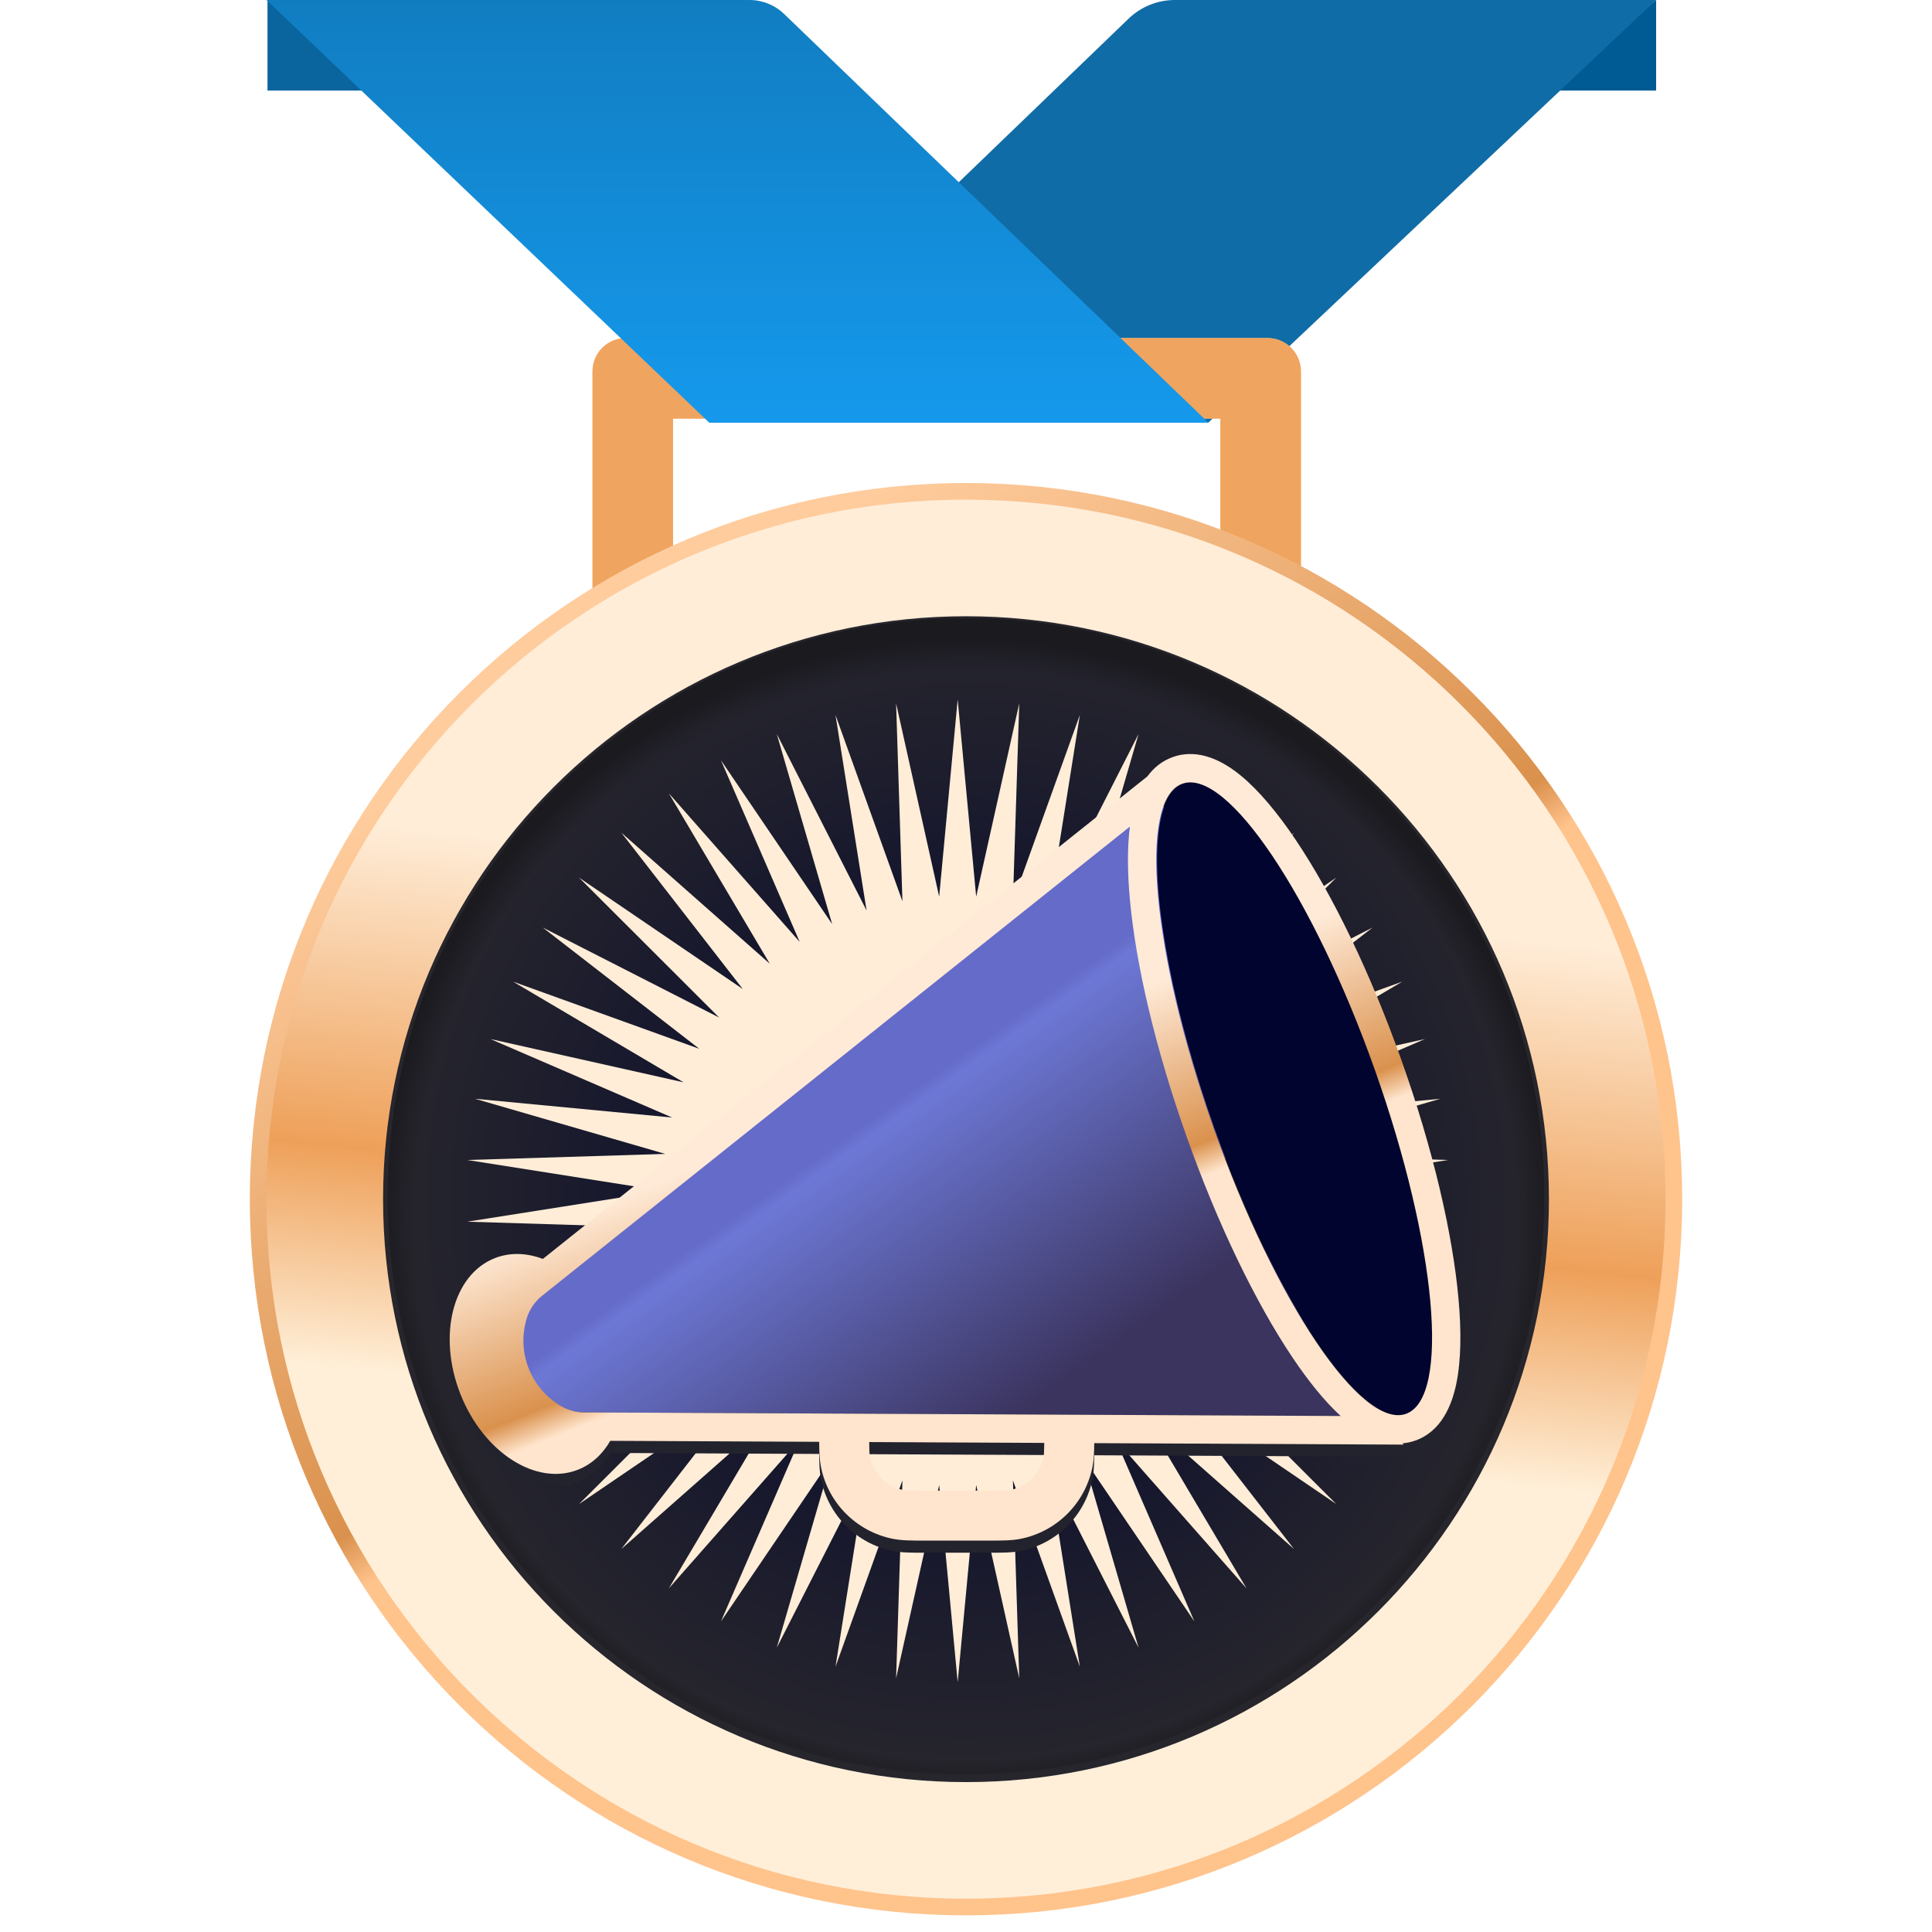
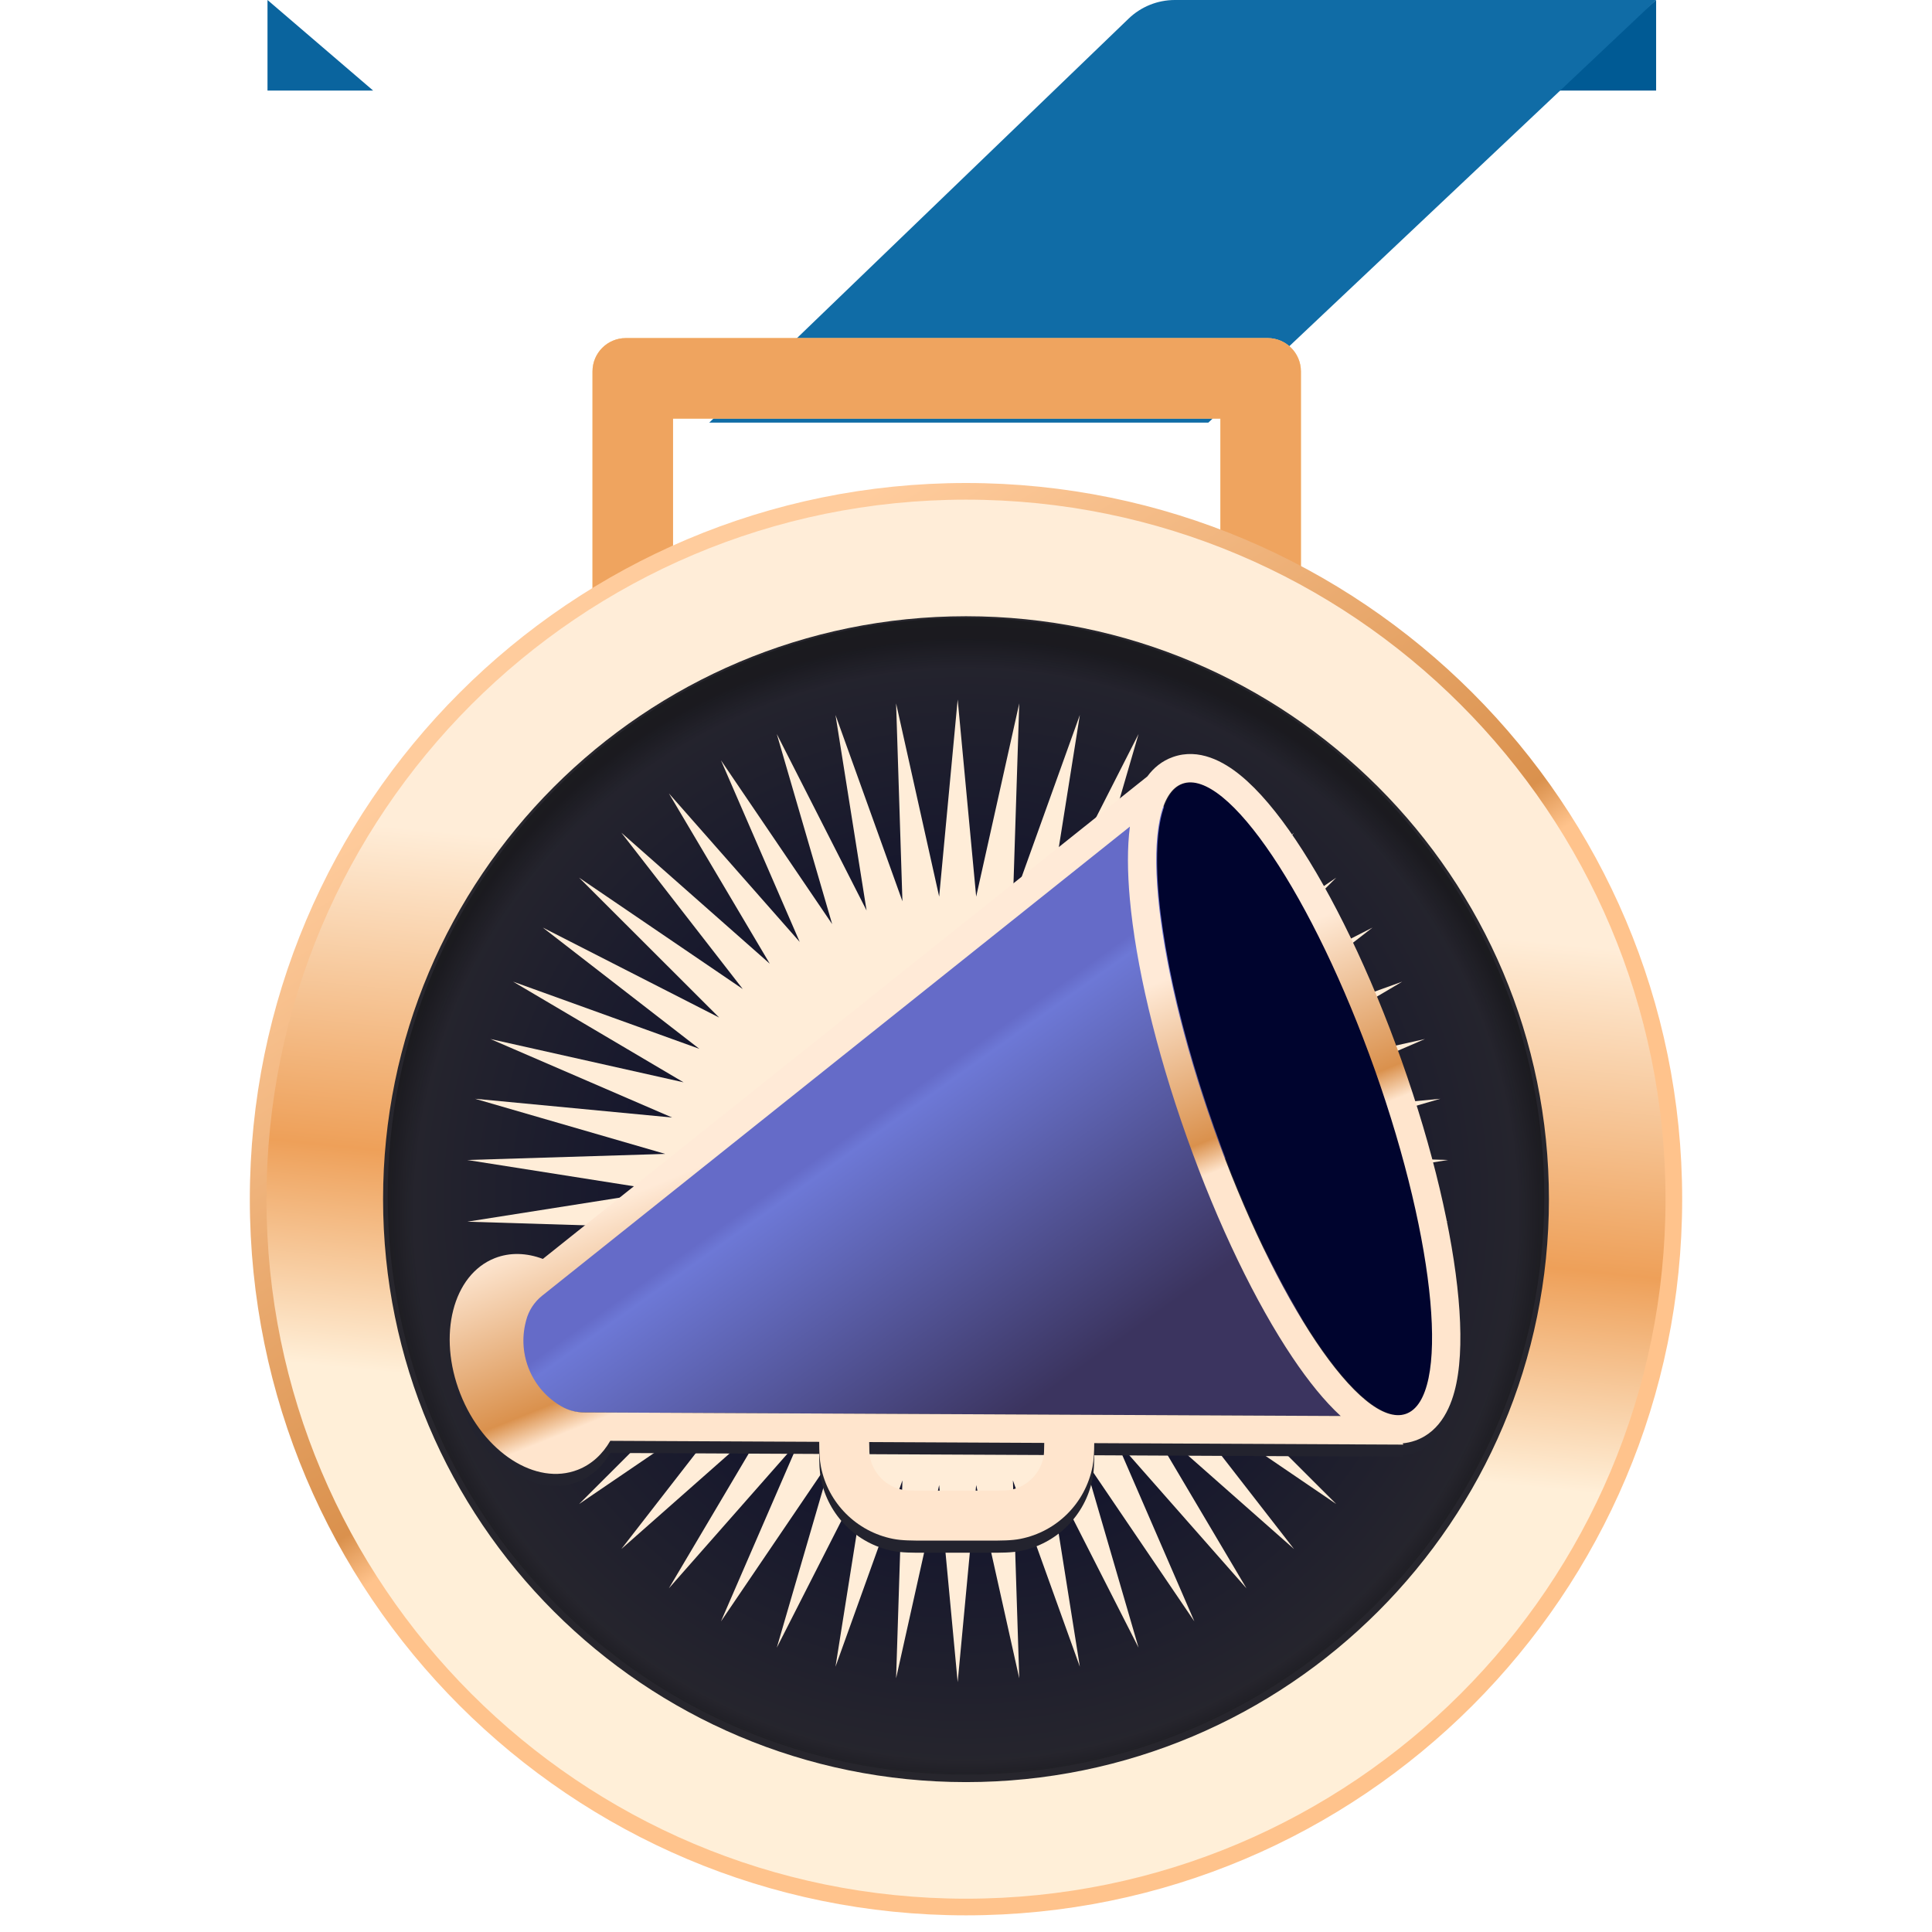
<svg xmlns="http://www.w3.org/2000/svg" width="116" height="116" viewBox="0 0 116 116" fill="none">
  <path d="M99.436 0L93.092 5.438H99.436V0Z" fill="#005A94" />
  <path d="M42.584 25.375H72.55L99.435 0H70.538C69.503 0 68.508 0.401 67.763 1.119L42.584 25.375Z" fill="#106CA6" />
  <path d="M16.061 0L22.404 5.438H16.061V0Z" fill="#0A649E" />
  <path d="M78.109 38.907H35.575V22.299C35.575 21.194 36.471 20.299 37.575 20.299H76.109C77.213 20.299 78.109 21.194 78.109 22.299L78.109 38.907ZM40.408 34.074H73.275V25.132H40.408V34.074Z" fill="#FFCF85" />
  <path d="M78.109 38.907H35.575V22.299C35.575 21.194 36.471 20.299 37.575 20.299H76.109C77.213 20.299 78.109 21.194 78.109 22.299L78.109 38.907ZM40.408 34.074H73.275V25.132H40.408V34.074Z" fill="#EFA45F" />
-   <path d="M72.55 25.375H42.583L16 0H44.998C45.775 0 46.521 0.301 47.08 0.839L72.55 25.375Z" fill="url(#paint0_linear_54048_1946)" />
  <path d="M58 29.5C81.472 29.5 100.5 48.528 100.5 72C100.5 95.472 81.472 114.5 58 114.5C34.528 114.5 15.5 95.472 15.5 72C15.5 48.528 34.528 29.5 58 29.5Z" fill="url(#paint1_linear_54048_1946)" />
  <path d="M58 29.5C81.472 29.5 100.5 48.528 100.5 72C100.5 95.472 81.472 114.5 58 114.5C34.528 114.5 15.5 95.472 15.5 72C15.5 48.528 34.528 29.5 58 29.5Z" fill="url(#paint2_linear_54048_1946)" />
  <path d="M58 29.5C81.472 29.5 100.5 48.528 100.5 72C100.5 95.472 81.472 114.5 58 114.5C34.528 114.5 15.5 95.472 15.5 72C15.5 48.528 34.528 29.5 58 29.5Z" stroke="url(#paint3_linear_54048_1946)" />
  <path d="M58 107C77.33 107 93 91.33 93 72C93 52.67 77.33 37 58 37C38.67 37 23 52.67 23 72C23 91.33 38.67 107 58 107Z" fill="url(#paint4_radial_54048_1946)" />
  <path opacity="0.3" d="M58 106.551C77.176 106.551 92.721 91.006 92.721 71.83C92.721 52.654 77.176 37.109 58 37.109C38.824 37.109 23.279 52.654 23.279 71.83C23.279 91.006 38.824 106.551 58 106.551Z" fill="url(#paint5_radial_54048_1946)" />
  <path d="M57.5 42L58.611 53.835L61.197 42.233L60.817 54.114L64.836 42.927L62.97 54.666L68.36 44.072L65.036 55.485L71.712 45.649L66.984 56.555L74.84 47.634L68.782 57.862L77.694 49.995L70.403 59.383L80.23 52.696L71.82 61.096L82.408 55.693L73.011 62.973L84.192 58.94L73.957 64.984L85.556 62.384L74.644 67.098L86.478 65.972L75.06 69.282L86.942 69.648L75.2 71.5L86.942 73.352L75.06 73.718L86.478 77.028L74.644 75.902L85.556 80.616L73.957 78.016L84.192 84.061L73.011 80.027L82.408 87.307L71.82 81.904L80.23 90.304L70.403 83.617L77.694 93.005L68.782 85.138L74.84 95.366L66.984 86.445L71.712 97.351L65.036 87.515L68.36 98.928L62.97 88.334L64.836 100.073L60.817 88.886L61.197 100.767L58.611 89.165L57.5 101L56.389 89.165L53.803 100.767L54.183 88.886L50.164 100.073L52.03 88.334L46.64 98.928L49.964 87.515L43.288 97.351L48.016 86.445L40.16 95.366L46.218 85.138L37.306 93.005L44.597 83.617L34.77 90.304L43.18 81.904L32.592 87.307L41.989 80.027L30.808 84.061L41.043 78.016L29.444 80.616L40.356 75.902L28.523 77.028L39.94 73.718L28.058 73.352L39.8 71.5L28.058 69.648L39.94 69.282L28.523 65.972L40.356 67.098L29.444 62.384L41.043 64.984L30.808 58.94L41.989 62.973L32.592 55.693L43.18 61.096L34.77 52.696L44.597 59.383L37.306 49.995L46.218 57.862L40.16 47.634L48.016 56.555L43.288 45.649L49.964 55.485L46.64 44.072L52.03 54.666L50.164 42.927L54.183 54.114L53.803 42.233L56.389 53.835L57.5 42Z" fill="#FFEDD8" />
  <g filter="url(#filter0_f_54048_1946)">
    <path fill-rule="evenodd" clip-rule="evenodd" d="M84.983 87.22C86.549 86.665 87.175 85.085 87.439 83.806C87.728 82.41 87.746 80.652 87.571 78.708C87.218 74.794 86.042 69.73 84.155 64.412C82.269 59.094 79.99 54.42 77.798 51.158C76.71 49.539 75.587 48.185 74.483 47.283C73.472 46.456 71.99 45.625 70.424 46.18C69.757 46.417 69.26 46.84 68.889 47.346L32.594 76.316C31.625 75.95 30.625 75.91 29.709 76.27C27.187 77.26 26.26 80.907 27.638 84.415C29.016 87.923 32.178 89.964 34.699 88.973C35.527 88.648 36.183 88.037 36.642 87.237L49.186 87.297C49.189 87.885 49.205 88.366 49.291 88.801C49.725 90.983 51.431 92.689 53.613 93.123C54.148 93.229 54.754 93.229 55.539 93.228L55.686 93.228L59.2 93.228L59.346 93.228C60.132 93.229 60.738 93.229 61.273 93.123C63.455 92.689 65.16 90.983 65.594 88.801C65.677 88.386 65.695 87.928 65.699 87.376L84.26 87.465L84.218 87.388C84.47 87.366 84.725 87.312 84.983 87.22ZM52.234 88.216C52.203 88.058 52.191 87.855 52.187 87.312L62.698 87.362C62.694 87.868 62.682 88.063 62.652 88.216C62.454 89.208 61.679 89.983 60.687 90.18C60.482 90.221 60.201 90.228 59.2 90.228L55.686 90.228C54.685 90.228 54.403 90.221 54.198 90.18C53.206 89.983 52.431 89.208 52.234 88.216Z" fill="#23232E" />
  </g>
  <path d="M69.673 48.115L32.482 77.8C32.01 78.177 31.673 78.698 31.524 79.284L31.502 79.371C30.997 81.355 31.878 83.431 33.656 84.446C34.06 84.677 34.518 84.799 34.984 84.802L81.332 85.023L73.329 70.267C75.662 63.714 74.876 56.455 71.194 50.554L69.673 48.115Z" fill="url(#paint6_linear_54048_1946)" />
  <ellipse cx="77.753" cy="65.972" rx="5.146" ry="20.073" transform="rotate(-19.531 77.753 65.972)" fill="#00042E" />
  <path fill-rule="evenodd" clip-rule="evenodd" d="M84.983 86.492C86.549 85.936 87.175 84.357 87.439 83.078C87.728 81.682 87.746 79.923 87.571 77.98C87.218 74.066 86.042 69.001 84.155 63.683C82.269 58.365 79.99 53.691 77.798 50.43C76.71 48.81 75.587 47.457 74.483 46.554C73.472 45.728 71.99 44.896 70.424 45.452C69.757 45.688 69.26 46.111 68.889 46.617L32.594 75.587C31.625 75.222 30.625 75.182 29.709 75.541C27.187 76.532 26.26 80.179 27.638 83.687C29.016 87.195 32.178 89.236 34.699 88.245C35.527 87.92 36.183 87.308 36.642 86.509L49.186 86.569C49.189 87.156 49.205 87.638 49.291 88.073C49.725 90.255 51.431 91.96 53.613 92.394C54.148 92.501 54.754 92.5 55.539 92.5L55.686 92.5L59.2 92.5L59.346 92.5C60.132 92.5 60.738 92.501 61.273 92.394C63.455 91.96 65.16 90.255 65.594 88.073C65.677 87.658 65.695 87.2 65.699 86.648L84.26 86.737L84.218 86.66C84.47 86.637 84.725 86.583 84.983 86.492ZM32.547 77.8L67.841 49.63C67.678 50.882 67.691 52.36 67.836 53.964C68.189 57.878 69.365 62.943 71.252 68.26C73.138 73.579 75.417 78.252 77.609 81.514C78.557 82.925 79.531 84.134 80.496 85.019L35.049 84.802C34.583 84.799 34.125 84.677 33.72 84.446C31.943 83.431 31.062 81.355 31.567 79.371L31.589 79.284C31.738 78.698 32.075 78.177 32.547 77.8ZM52.234 87.488C52.203 87.33 52.191 87.126 52.187 86.583L62.698 86.634C62.694 87.139 62.682 87.335 62.652 87.488C62.454 88.479 61.679 89.255 60.687 89.452C60.482 89.493 60.201 89.5 59.2 89.5L55.686 89.5C54.685 89.5 54.403 89.493 54.198 89.452C53.206 89.255 52.431 88.479 52.234 87.488ZM82.553 64.251C86.259 74.7 87.093 83.94 84.414 84.89C81.736 85.84 76.56 78.14 72.854 67.692C69.148 57.244 68.314 48.004 70.993 47.054C73.671 46.104 78.847 53.803 82.553 64.251Z" fill="url(#paint7_linear_54048_1946)" />
  <defs>
    <filter id="filter0_f_54048_1946" x="24.9" y="43.9" width="64.884" height="51.428" filterUnits="userSpaceOnUse" color-interpolation-filters="sRGB">
      <feFlood flood-opacity="0" result="BackgroundImageFix" />
      <feBlend mode="normal" in="SourceGraphic" in2="BackgroundImageFix" result="shape" />
      <feGaussianBlur stdDeviation="1.05" result="effect1_foregroundBlur_54048_1946" />
    </filter>
    <linearGradient id="paint0_linear_54048_1946" x1="44.275" y1="0" x2="44.275" y2="25.375" gradientUnits="userSpaceOnUse">
      <stop stop-color="#117DC1" />
      <stop offset="1" stop-color="#1599EC" />
    </linearGradient>
    <linearGradient id="paint1_linear_54048_1946" x1="61.612" y1="28.994" x2="52.055" y2="124.251" gradientUnits="userSpaceOnUse">
      <stop offset="0.254" stop-color="#483B4B" />
      <stop offset="0.457" stop-color="#B5BAC8" />
      <stop offset="0.595" stop-color="#483B4B" />
    </linearGradient>
    <linearGradient id="paint2_linear_54048_1946" x1="61.612" y1="28.994" x2="52.055" y2="124.251" gradientUnits="userSpaceOnUse">
      <stop offset="0.254" stop-color="#FFEDD8" />
      <stop offset="0.457" stop-color="#EEA059" />
      <stop offset="0.595" stop-color="#FFEFD8" />
    </linearGradient>
    <linearGradient id="paint3_linear_54048_1946" x1="40.171" y1="29" x2="105.195" y2="131.78" gradientUnits="userSpaceOnUse">
      <stop offset="0.057" stop-color="#FFCC9D" />
      <stop offset="0.354" stop-color="#DA914D" />
      <stop offset="0.38" stop-color="#FFC38C" />
    </linearGradient>
    <radialGradient id="paint4_radial_54048_1946" cx="0" cy="0" r="1" gradientUnits="userSpaceOnUse" gradientTransform="translate(58 72) rotate(90) scale(35)">
      <stop stop-color="#00042E" />
      <stop offset="1" stop-color="#27262D" />
    </radialGradient>
    <radialGradient id="paint5_radial_54048_1946" cx="0" cy="0" r="1" gradientUnits="userSpaceOnUse" gradientTransform="translate(58 72.901) rotate(90) scale(34.549 34.815)">
      <stop offset="0.948" stop-opacity="0" />
      <stop offset="1" />
    </radialGradient>
    <linearGradient id="paint6_linear_54048_1946" x1="38.534" y1="101" x2="21.797" y2="77.562" gradientUnits="userSpaceOnUse">
      <stop stop-color="#3B345F" />
      <stop offset="0.646" stop-color="#6D78D6" />
      <stop offset="0.677" stop-color="#656BC8" />
    </linearGradient>
    <linearGradient id="paint7_linear_54048_1946" x1="50.643" y1="64.5" x2="63.116" y2="95.543" gradientUnits="userSpaceOnUse">
      <stop offset="0.057" stop-color="#FFEAD7" />
      <stop offset="0.354" stop-color="#DA914D" />
      <stop offset="0.411" stop-color="#FFE5CD" />
    </linearGradient>
  </defs>
</svg>